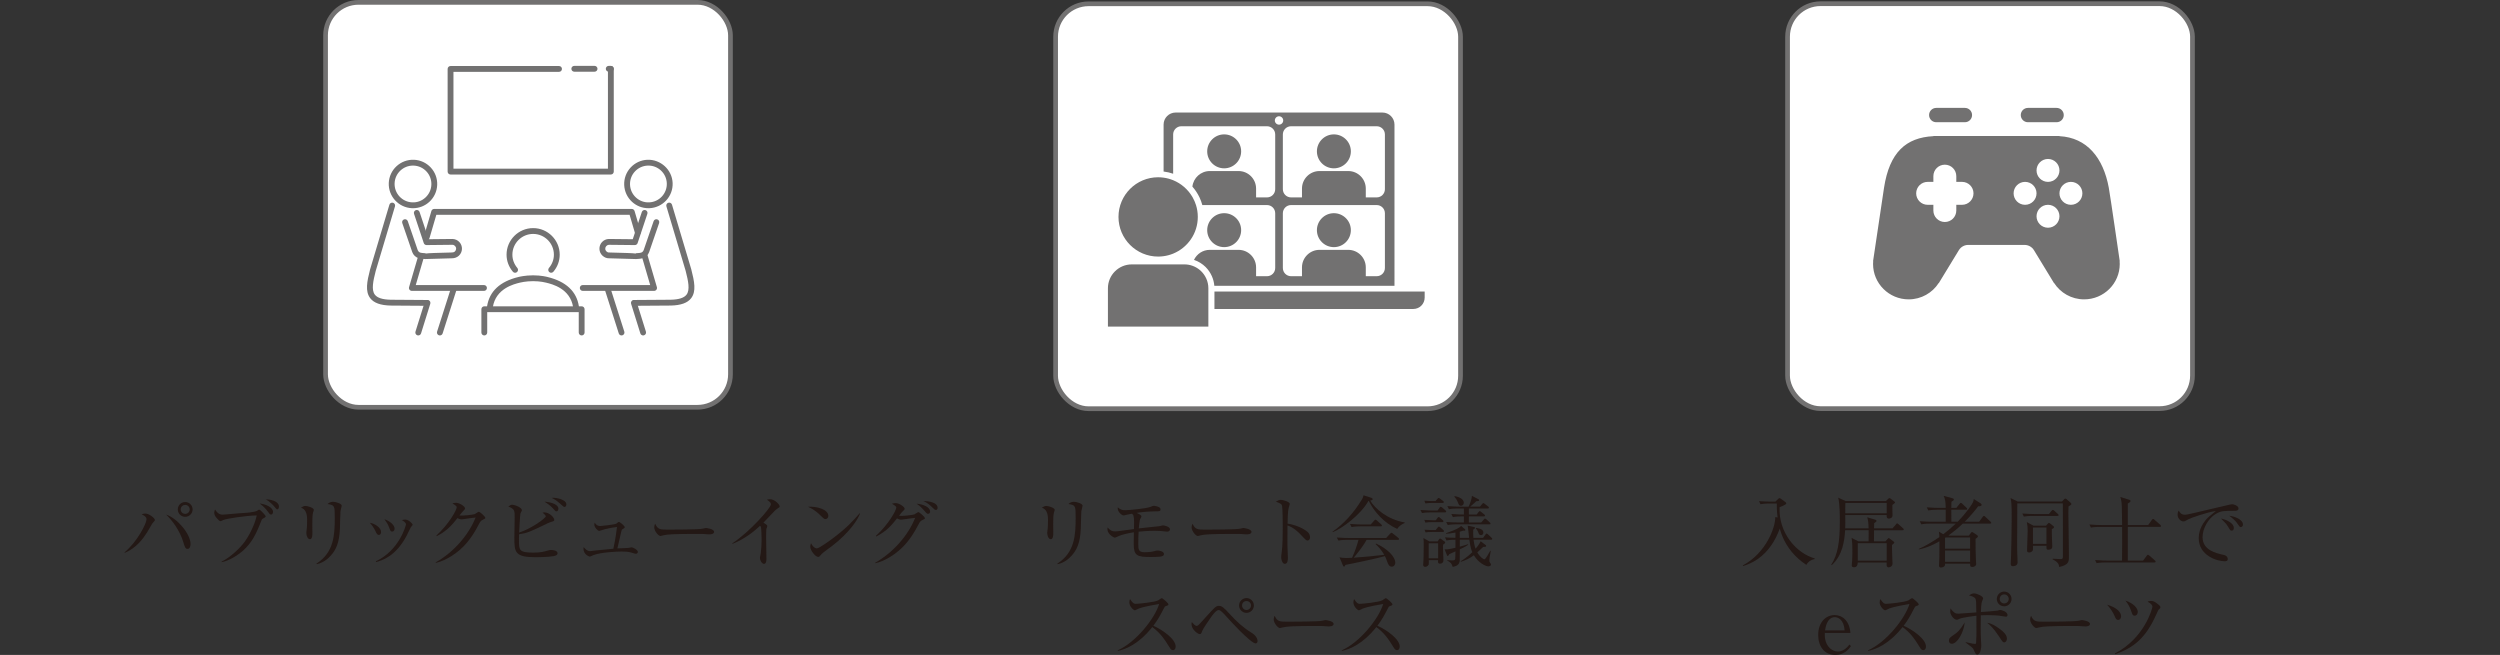
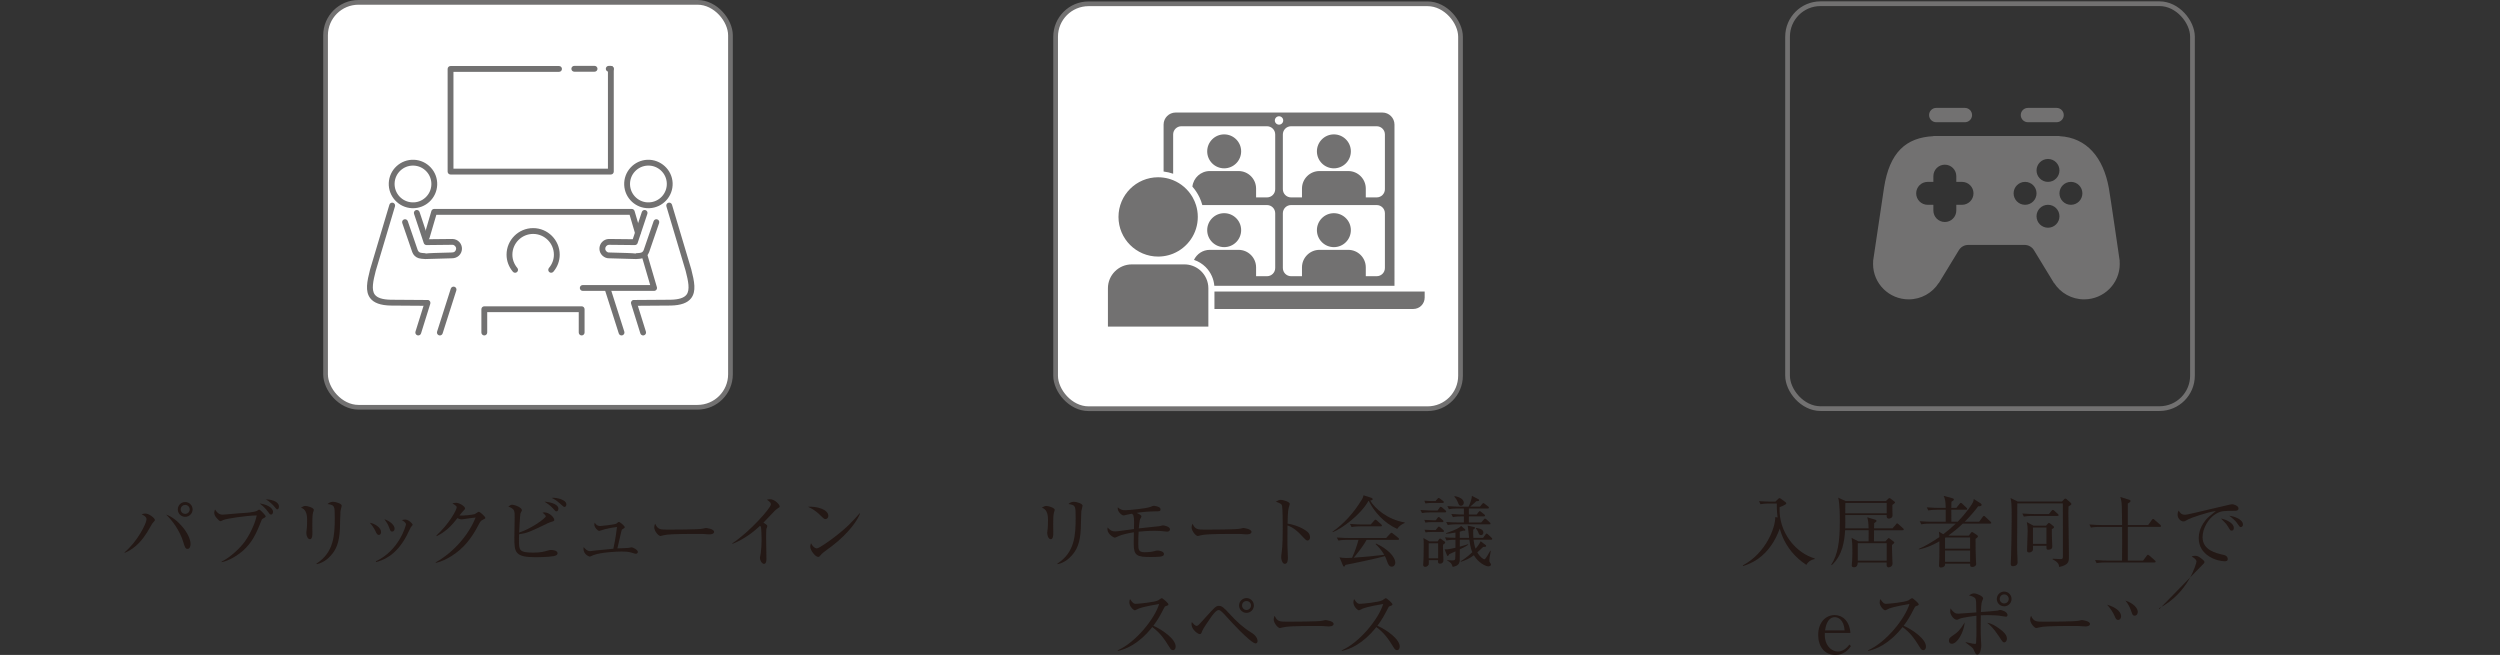
<svg xmlns="http://www.w3.org/2000/svg" id="b" width="577.291" height="151.228" viewBox="0 0 577.291 151.228">
  <rect x="0" y="0" width="577.291" height="151.228" fill="#333333" stroke="none" />
  <defs>
    <style>.e,.f{fill:none;}.f{stroke:#727171;stroke-miterlimit:10;stroke-width:1.087px;}.g{fill:#fff;}.h{fill:#231815;}.i{fill:#727171;}</style>
  </defs>
  <g id="c">
    <path class="h" d="m243.364,118.373c-.162.504-.162,2.106-.162,2.719,0,.324.019,1.801.019,2.107,0,.27,0,1.314-.576,1.314-.486,0-.828-.756-.828-1.476,0-.18.107-.99.126-1.152.036-.288.054-.918.054-1.927q0-2.323-1.422-2.719c.342-.216.666-.414,1.044-.414.432,0,1.944.414,1.944.936,0,.072-.18.559-.198.612Zm6.338-.342c-.036.234-.107,3.367-.126,4.015-.126,3.313-.936,4.951-2.106,6.248-1.368,1.549-2.736,1.873-3.259,1.98l-.054-.126c4.015-2.575,4.23-6.518,4.23-10.641,0-2.755-.054-2.863-1.656-3.115.234-.216.612-.522,1.225-.522.648,0,2.034.415,2.034.9,0,.198-.27,1.081-.288,1.261Z" />
    <path class="h" d="m269.497,122.767c-.18,0-.27-.018-1.062-.108-.359-.036-.972-.09-1.836-.09-.216,0-1.549,0-3.673.198-.055,1.152-.072,1.458-.072,2.898,0,1.207.054,1.855,1.44,1.855.648,0,1.458-.036,2.179-.234.504-.144.612-.162.846-.162.379,0,1.459.198,1.459.792,0,.306-.162.486-.721.594-.468.09-1.818.108-2.358.108-3.133,0-3.907-.27-3.907-3.061,0-.594.018-1.422.036-2.646-1.116.162-2.809.54-3.602.918-.288.144-.666.324-.792.324-.27,0-1.71-.81-1.71-1.962,0-.126.018-.324.035-.396.576.667,1.009.918,1.747.918.27,0,.774-.072,1.062-.108l3.276-.432c0-.252.036-1.333.036-1.548,0-1.531-.18-1.783-.521-1.999-.486.09-1.225.234-1.405.288-.378.108-.414.108-.54.108-.324,0-1.458-.864-1.314-1.873.721.576,1.045.666,1.801.666.63,0,4.771-.378,5.708-.756.612-.234.684-.27.864-.27.216,0,.864.144,1.26.378.126.072.252.27.252.468,0,.432-.396.432-.756.432-2.395.036-3.277.144-4.735.36.342.162,1.08.522,1.08.792,0,.162-.107.324-.306.667-.108.162-.252,1.512-.307,2.125.738-.108,4.556-.468,4.7-.504.09-.036.792-.198.882-.198.108,0,1.62.216,1.62.936,0,.198-.144.522-.666.522Z" />
    <path class="h" d="m287.873,123.396c-.162,0-.595-.036-.631-.036-.648-.054-.828-.072-2.034-.072-5.492,0-7.112.108-7.923.324-.054.018-.63.162-.684.162-.469,0-1.44-1.152-1.44-1.981,0-.108.018-.45.216-.864.612,1.369,1.17,1.369,3.043,1.369,1.242,0,7.094-.018,7.922-.216.108-.018.631-.162.738-.162.108,0,1.909.198,1.909.9,0,.558-.9.576-1.116.576Z" />
    <path class="h" d="m301.933,124.819c-.271,0-.505-.234-.793-.54-1.656-1.836-2.593-2.485-3.835-2.953,0,.702-.036,3.835-.018,4.483,0,.468.107,2.539.107,2.953,0,.378,0,1.44-.702,1.44-.594,0-.846-1.044-.846-1.512,0-.271.018-.433.126-1.207.216-1.422.233-4.267.233-5.798,0-.774-.018-4.357-.161-4.934-.108-.396-.505-.576-1.441-.9.36-.216.793-.432,1.188-.432.271,0,2.035.378,2.035.954,0,.144-.216.756-.252.9-.198.684-.234,2.755-.252,3.637,1.836.288,3.654,1.08,4.645,1.944.324.288.541.738.541,1.207,0,.594-.36.756-.576.756Z" />
    <path class="h" d="m322.642,122.136c-3.115-1.386-5.402-4.069-6.572-6.482l-.072.018c-1.963,3.421-6.229,6.41-8.246,7.22l-.055-.108c2.701-1.89,4.898-4.393,6.627-7.184.414-.648.468-.9.54-1.224l1.818.576c.09.036.288.126.288.306,0,.216-.181.252-.559.342,1.099,1.837,3.961,4.357,7.959,5.042v.126c-.631.271-1.278.648-1.729,1.369Zm.144,2.521h-7.22c-.973,1.818-2.791,3.907-2.971,4.123,2.214-.144,5.005-.414,7.04-.666-.108-.198-.702-1.279-1.981-2.485l.108-.108c2.467,1.116,4.43,2.935,4.43,4.447,0,.288-.198.882-.793.882s-.828-.486-1.062-1.116c-.217-.63-.288-.828-.541-1.314-1.458.45-8.084,1.854-9.11,2.017-.108.234-.162.396-.324.396-.144,0-.233-.18-.288-.324l-.756-1.818c.396.072.811.162,1.603.162.378,0,.738-.018,1.296-.054.595-1.333,1.099-2.665,1.477-4.141h-2.539c-.414,0-1.313.018-2.106.162l-.359-.702c1.422.108,2.448.108,2.755.108h8.643l.918-.99c.126-.144.216-.216.306-.216s.198.09.324.18l1.242.99c.072.054.181.162.181.27,0,.198-.181.198-.271.198Zm-3.943-3.115h-4.627c-.45,0-1.314.018-2.125.162l-.36-.72c1.243.108,2.539.126,2.773.126h2.017l.811-.9c.09-.09.18-.216.288-.216.09,0,.233.108.323.18l.991.9c.09.09.18.162.18.288,0,.162-.162.18-.271.18Z" />
    <path class="h" d="m333.675,118.319h-3.204c-.45,0-1.314,0-2.107.162l-.359-.72c1.224.108,2.502.126,2.754.126h1.207l.45-.648c.036-.054.162-.216.288-.216.107,0,.233.108.324.18l.756.648c.072.072.162.144.162.27,0,.162-.145.198-.271.198Zm-.432,7.454c-.019.144-.036.252-.036.378,0,.522.108,2.827.108,3.295,0,.378-.307.72-.774.72-.54,0-.504-.414-.469-.828h-2.143c0,.252.036.918-.035,1.062-.217.414-.612.486-.793.486-.144,0-.468-.036-.468-.432,0-.054,0-.162.018-.342.072-.594.108-3.043.108-4.231,0-.9,0-1.098-.072-1.639l1.387.774h1.908l.307-.468c.036-.054.162-.198.233-.198.091,0,.217.09.324.162l.721.522c.071.054.144.126.144.216,0,.198-.126.252-.468.522Zm-.108-9.633h-2.503c-.45,0-1.044.018-1.494.108l-.234-.63c.955.072,1.819.09,1.854.09h.721l.45-.522c.09-.108.18-.216.271-.216.09,0,.161.054.342.18l.684.522c.091.072.181.162.181.27,0,.162-.145.198-.271.198Zm-.09,4.429h-2.413c-.485,0-1.008.018-1.494.108l-.234-.63c.793.054,1.603.09,1.963.09h.685l.378-.522c.036-.054.162-.234.288-.234.108,0,.27.144.324.198l.612.522c.09.072.162.162.162.27,0,.18-.162.198-.271.198Zm.126,2.269h-2.484c-.9,0-1.261.054-1.495.108l-.252-.63c.955.072,1.854.09,1.945.09h.63l.468-.594c.055-.072.145-.216.271-.216.107,0,.252.108.342.18l.666.594c.108.09.181.162.181.271,0,.144-.108.198-.271.198Zm-1.08,2.611h-2.179v3.457h2.179v-3.457Zm12.226-.81h-4.051c.09.666.18,1.296.468,2.07.18-.216.864-.99,1.17-1.729l1.116.846c.091.072.162.09.162.216,0,.252-.27.252-.666.234-.774.72-1.026.973-1.387,1.278.685,1.188,1.495,1.603,1.603,1.603.108,0,.253-.144.324-.234.234-.288.414-.576,1.062-1.729h.126c-.198,1.08-.324,1.8-.324,2.305,0,.126.019.252.162.45.126.162.217.27.217.414,0,.198-.181.414-.631.414-.684,0-2.322-.882-3.331-2.557-.918.72-2.034,1.206-3.007,1.512l-.036-.126c.667-.414,1.566-1.008,2.683-2.088-.18-.432-.414-1.008-.684-2.881h-2.197v1.602c.973-.27,1.351-.396,1.873-.558l.072.108c-.343.234-.757.522-1.945,1.062,0,.486,0,2.305-.018,2.575-.054,1.044-.846,1.333-1.62,1.477-.307-.828-.343-.9-1.297-1.512v-.072c.234.036.559.09,1.152.09.45,0,.666-.036.721-.396.036-.27.054-1.35.054-1.692-.234.108-1.225.54-1.423.648-.107.18-.252.415-.342.415-.144,0-.18-.126-.216-.234l-.522-1.296c.685.072,1.873-.216,2.503-.36-.018-.198,0-1.243,0-1.854-.145,0-1.17-.018-2.07.162l-.343-.72c.864.072,1.423.09,2.413.108v-1.207c-.882.18-1.62.234-2.16.27l-.036-.126c2.593-.918,3.043-1.224,3.511-1.674l.864.738c.072.072.108.126.108.198,0,.216-.288.18-.469.144-.342.126-.54.18-.828.252l.018,1.423h2.144c-.055-.45-.234-2.431-.324-2.827l1.44.306c.233.054.252.108.252.198,0,.126-.145.234-.414.414-.019.756-.019,1.26.036,1.909h2.232l.558-.774c.145-.198.217-.234.271-.234.108,0,.216.108.342.216l.793.756c.09.09.161.162.161.27,0,.162-.144.198-.27.198Zm-.396-3.565h-7.508c-.414,0-1.314.018-2.106.162l-.36-.702c1.422.108,2.448.108,2.755.108h1.332v-1.404h-.414c-.486,0-1.332.018-2.124.162l-.36-.72c1.368.126,2.61.126,2.898.126v-1.386h-1.351c-.414,0-1.314,0-2.106.162l-.36-.72c1.423.108,2.449.126,2.755.126h2.161c.288-.63.774-1.836.738-2.503l1.458.756c.091.054.234.126.234.27,0,.198-.234.216-.685.234-.216.234-.359.378-1.386,1.243h2.25l.522-.612c.108-.126.162-.216.271-.216.107,0,.216.09.342.198l.756.594c.055.036.181.144.181.27,0,.18-.181.198-.271.198h-4.357v1.386h1.801l.433-.558c.107-.126.18-.234.287-.234.072,0,.217.108.324.198l.702.558c.072.054.181.144.181.27,0,.18-.181.198-.271.198h-3.457v1.404h2.845l.595-.666c.144-.162.162-.234.288-.234.107,0,.198.072.342.198l.756.685c.091.072.181.144.181.27,0,.18-.181.18-.271.18Zm-6.554-4.285c-.396,0-.504-.234-.702-.738-.252-.63-.378-.828-.828-1.368l.072-.126c.45.09,2.106.432,2.106,1.566,0,.45-.36.666-.648.666Zm4.628,6.788c-.379,0-.486-.252-.576-.504-.217-.558-.396-.792-.612-1.044l.036-.126c.449.054,1.692.198,1.692,1.08,0,.216-.145.594-.54.594Z" />
    <path class="h" d="m270.85,150.13c-.378,0-.576-.306-.738-.576-1.44-2.376-2.431-3.565-4.033-4.753-3.205,4.033-6.266,5.167-7.959,5.51l-.018-.144c4.178-1.836,8.57-7.346,9.561-10.695-.684.09-3.673.648-4.645,1.026-.162.072-.829.432-.973.432-.271,0-1.261-.882-1.261-1.818,0-.36.072-.594.162-.774.685,1.081.99,1.098,1.351,1.098.504,0,4.411-.378,5.149-.81.126-.072.685-.504.828-.504.198,0,1.53,1.134,1.53,1.44,0,.198-.126.234-.702.45-.126.054-.144.09-.378.522-.792,1.53-1.242,2.413-2.395,3.961,2.16.955,5.149,3.097,5.149,4.79,0,.486-.198.846-.63.846Z" />
    <path class="h" d="m289.96,148.581c-1.152,0-6.32-5.708-6.338-5.744-.522-.594-1.369-1.548-1.837-1.836-.072-.054-.198-.126-.396-.126-.594,0-1.477,1.261-1.891,1.855-.504.72-1.656,2.395-1.854,2.899-.27.72-.306.792-.63.792-.45,0-1.873-1.098-1.873-2.269,0-.18.019-.306.072-.504.288.342.757.882,1.099.882.288,0,.306,0,2.232-2.143,2.017-2.232,2.251-2.485,2.953-2.485.612,0,1.08.342,2.575,1.999,1.458,1.603,3.061,3.079,4.915,4.195.973.594,1.404,1.369,1.404,1.927,0,.378-.252.558-.432.558Zm-2.125-7.058c-.937,0-1.711-.774-1.711-1.71s.774-1.71,1.711-1.71,1.71.774,1.71,1.71-.773,1.71-1.71,1.71Zm0-2.737c-.576,0-1.026.45-1.026,1.026s.45,1.044,1.026,1.044,1.044-.468,1.044-1.044-.468-1.026-1.044-1.026Z" />
    <path class="h" d="m306.835,144.656c-.162,0-.595-.036-.631-.036-.647-.054-.828-.072-2.034-.072-5.492,0-7.112.108-7.923.324-.054.018-.63.162-.684.162-.469,0-1.44-1.152-1.44-1.981,0-.108.018-.45.216-.864.612,1.369,1.17,1.369,3.043,1.369,1.242,0,7.094-.018,7.922-.216.108-.018.631-.162.738-.162.108,0,1.909.198,1.909.9,0,.558-.9.576-1.116.576Z" />
    <path class="h" d="m322.587,150.13c-.378,0-.576-.306-.738-.576-1.44-2.376-2.431-3.565-4.033-4.753-3.205,4.033-6.266,5.167-7.958,5.51l-.019-.144c4.178-1.836,8.57-7.346,9.561-10.695-.684.09-3.673.648-4.646,1.026-.161.072-.828.432-.972.432-.271,0-1.261-.882-1.261-1.818,0-.36.072-.594.162-.774.685,1.081.99,1.098,1.351,1.098.504,0,4.411-.378,5.149-.81.126-.072.685-.504.828-.504.198,0,1.53,1.134,1.53,1.44,0,.198-.126.234-.702.45-.126.054-.144.09-.378.522-.792,1.53-1.242,2.413-2.395,3.961,2.161.955,5.149,3.097,5.149,4.79,0,.486-.198.846-.63.846Z" />
    <path class="h" d="m35.185,120.858c-.216.324-1.044,1.8-1.242,2.106-.847,1.333-2.395,3.565-5.15,4.7l-.018-.144c2.917-2.395,5.06-6.68,5.06-7.581,0-.396-.162-.702-1.134-1.188.216-.072.432-.162.882-.162.864,0,2.197,1.08,2.197,1.512,0,.144-.522.648-.594.756Zm8.121,5.888c-.486,0-.612-.36-.937-1.44-.846-2.827-2.593-5.131-4.015-6.482,2.629.846,5.654,4.537,5.654,6.806,0,.468-.18,1.116-.702,1.116Zm-.541-7.4c-.954,0-1.71-.774-1.71-1.71,0-.954.756-1.71,1.71-1.71.937,0,1.711.756,1.711,1.71,0,.937-.774,1.71-1.711,1.71Zm0-2.754c-.576,0-1.044.468-1.044,1.044,0,.558.468,1.026,1.044,1.026s1.044-.468,1.044-1.026c0-.576-.468-1.044-1.044-1.044Z" />
    <path class="h" d="m60.705,119.76c-.234.126-.27.198-.522.882-1.152,2.989-2.214,4.844-4.015,6.464-1.332,1.188-3.295,2.377-4.987,2.719l-.018-.126c2.143-1.08,4.321-3.187,5.402-4.681.918-1.278,2.287-3.853,2.719-5.996-2.323.036-6.878.702-7.688,1.044-.072.036-.558.288-.666.288-.144,0-.234-.072-.396-.216-.45-.414-1.062-1.008-1.062-1.765,0-.27.108-.522.18-.738.738,1.207,1.422,1.207,1.8,1.207.252,0,3.475-.306,4.141-.342.774-.036,3.331-.18,3.872-.612.234-.18.288-.216.378-.216.234,0,1.512,1.333,1.512,1.566,0,.162-.162.252-.648.522Zm1.909-.937c-.27,0-.324-.072-.882-.828-.162-.234-.667-.9-1.765-1.729,1.26.126,3.079.828,3.079,1.944,0,.252-.144.612-.432.612Zm1.422-1.207c-.162,0-.234-.072-.811-.774-.162-.198-.936-1.008-1.836-1.549.792.018,3.025.324,3.025,1.693,0,.324-.144.63-.378.63Z" />
    <path class="h" d="m72.283,118.373c-.162.504-.162,2.106-.162,2.719,0,.324.018,1.801.018,2.107,0,.27,0,1.314-.576,1.314-.486,0-.829-.756-.829-1.476,0-.18.108-.99.126-1.152.036-.288.054-.918.054-1.927q0-2.323-1.422-2.719c.342-.216.666-.414,1.044-.414.432,0,1.944.414,1.944.936,0,.072-.18.559-.198.612Zm6.338-.342c-.036.234-.108,3.367-.126,4.015-.126,3.313-.937,4.951-2.107,6.248-1.368,1.549-2.737,1.873-3.259,1.98l-.054-.126c4.015-2.575,4.231-6.518,4.231-10.641,0-2.755-.054-2.863-1.657-3.115.234-.216.612-.522,1.225-.522.648,0,2.035.415,2.035.9,0,.198-.271,1.081-.288,1.261Z" />
    <path class="h" d="m87.48,123.522c-.396,0-.576-.414-.774-.864-.234-.504-.72-1.314-1.314-1.944,1.188.18,2.611,1.152,2.611,2.143,0,.36-.18.666-.522.666Zm7.418-1.818c-.108.126-.846,1.71-1.008,2.017-2.593,4.879-5.798,5.726-7.058,6.068l-.036-.18c5.401-2.521,6.95-8.282,6.95-8.535,0-.432-.72-.846-.954-.972.234-.054.468-.126.792-.126.774,0,1.693.954,1.693,1.17,0,.126-.036.18-.378.558Zm-4.321,1.044c-.378,0-.432-.162-.738-.99-.234-.667-.666-1.314-1.08-1.855,1.224.36,2.359,1.369,2.359,2.143,0,.378-.198.702-.541.702Z" />
    <path class="h" d="m111.513,120.012c-.414.18-.576.342-.972,1.116-1.729,3.367-3.619,5.618-6.374,7.328-.955.594-2.179,1.225-3.529,1.53l-.036-.126c3.925-2.179,7.562-6.158,9.219-10.353-.738.072-1.962.252-2.701.36-.126.018-.486.072-.576.072-.18,0-.504-.072-.918-.306-1.674,2.215-2.989,3.241-4.771,4.177l-.09-.144c2.953-2.701,4.699-5.941,4.699-6.518,0-.18-.036-.324-.99-.9.432-.144.829-.144.882-.144.72,0,2.035.828,2.035,1.296,0,.162-.072.252-.414.576-.18.162-.648.774-.882,1.062.81.09,3.061-.162,3.529-.324.162-.054.774-.541.954-.541.198,0,1.495,1.081,1.495,1.423,0,.126-.054.18-.559.414Z" />
    <path class="h" d="m127.867,128.42c-1.351.234-3.655.252-4.177.252-4.826,0-4.916-1.17-4.916-4.556,0-.738.072-4.033.072-4.699,0-1.495,0-1.891-1.477-2.449.522-.342.612-.414.864-.414.684,0,2.287.648,2.287,1.26,0,.144-.306.63-.342.738-.09.306-.27,3.853-.306,4.429,2.809-.9,6.158-3.313,6.158-3.781,0-.216-.541-.648-.756-.828.18-.036.27-.054.414-.054,1.188,0,2.305,1.188,2.305,1.729,0,.27-.09.288-.828.504-.216.072-.342.108-.558.216-4.268,2.053-4.717,2.287-6.752,2.611-.018.378-.018.756-.018,1.369,0,2.269,0,2.863,3.349,2.863,1.747,0,2.593-.27,3.259-.468.468-.144.594-.144.756-.144.432,0,1.548.09,1.548.756,0,.468-.612.612-.882.666Zm.648-10.335c-.234,0-.288-.072-.811-.666-.63-.72-1.512-1.278-1.962-1.584,1.729.144,3.205.702,3.205,1.638,0,.288-.18.612-.432.612Zm1.854-1.026c-.198,0-.288-.072-1.117-.828-.756-.666-1.152-.937-1.873-1.26.216-.018.252-.036.396-.036.63,0,3.007.378,3.007,1.548,0,.27-.162.576-.414.576Z" />
    <path class="h" d="m146.8,127.88c-.126,0-.324-.072-.792-.216-.99-.324-1.891-.306-2.413-.306-1.207,0-4.717.162-6.464.792-.162.054-.828.378-.972.378-.036,0-1.423-.414-1.423-1.819,0-.126.018-.216.036-.378.414.486.846.936,1.495.936.036,0,1.278-.144,1.386-.162.63-.072,3.421-.342,3.979-.396.09-.342.486-2.161.846-5.023-.955.108-1.891.288-2.809.522-.216.054-1.26.396-1.296.396-.306,0-1.134-.774-1.134-1.477,0-.162.036-.252.09-.432.198.306.522.774,1.297.774.036,0,3.079-.288,3.673-.541.108-.054.486-.414.594-.414.252,0,1.368.918,1.368,1.225,0,.144-.054.18-.486.45-.198.108-.198.144-.306.54-.144.612-.846,3.745-.9,3.907.396-.036,2.107-.054,2.449-.108.144-.018.72-.144.846-.144.252,0,1.422.558,1.422,1.062,0,.036,0,.432-.486.432Z" />
    <path class="h" d="m163.783,123.396c-.162,0-.594-.036-.63-.036-.648-.054-.829-.072-2.035-.072-5.492,0-7.112.108-7.922.324-.054.018-.63.162-.685.162-.468,0-1.44-1.152-1.44-1.981,0-.108.018-.45.216-.864.612,1.369,1.17,1.369,3.043,1.369,1.242,0,7.094-.018,7.922-.216.108-.018.63-.162.738-.162s1.908.198,1.908.9c0,.558-.9.576-1.116.576Z" />
    <path class="h" d="m179.558,117.419c-.162.09-.324.234-.685.558-.108.108-2.178,2.287-2.593,2.719.288.144.9.522.9.774,0,.108-.162.576-.216.666-.036.072-.054,1.495-.054,1.854,0,.81.072,4.375.072,5.096,0,.378-.054,1.116-.559,1.116-.594,0-.954-.99-.954-1.369,0-.162.18-.864.198-1.008.126-.937.198-2.251.198-3.223,0-.612-.072-2.575-.144-2.863-.036-.126-.09-.234-.216-.324-1.152,1.08-3.421,3.025-6.356,4.159l-.072-.09c4.177-2.773,8.931-8.229,8.931-9.003,0-.432-.198-.576-.918-1.098.216-.054.432-.108.72-.108,1.062,0,2.232,1.206,2.232,1.674,0,.144-.036.18-.486.468Z" />
    <path class="h" d="m190.612,119.868c-.306,0-.522-.216-1.098-.792-1.261-1.278-2.269-1.747-2.953-2.053,2.161-.144,4.717.63,4.717,2.125,0,.396-.306.72-.666.72Zm1.566,6.176c-.378.288-2.071,1.512-2.376,1.818-.09.09-.486.541-.576.63-.072.072-.216.108-.306.108-.63,0-1.819-1.512-1.819-2.359,0-.324.108-.594.18-.792.414.81.936,1.188,1.314,1.188.594,0,3.385-2.071,4.159-2.665,2.899-2.214,4.285-3.763,5.744-5.438l.09.054c-.432,1.314-2.448,4.411-6.41,7.454Z" />
-     <path class="h" d="m202.105,129.933c3.871-2.161,7.544-6.104,9.219-10.353-.72.072-1.945.27-2.701.36-.09.018-.486.072-.576.072-.306,0-.72-.198-.918-.306-1.152,1.458-2.233,2.845-4.771,4.177l-.09-.144c2.953-2.701,4.699-5.924,4.699-6.518,0-.18-.036-.324-.99-.9.432-.144.828-.144.882-.144.72,0,2.035.829,2.035,1.296,0,.198-.072.252-.414.576-.252.234-.36.378-.882,1.062.792.09,3.061-.162,3.529-.324.162-.054.792-.54.954-.54s1.495,1.062,1.495,1.422c0,.144-.054.18-.558.414-.414.198-.576.342-.972,1.117-1.603,3.097-3.115,4.807-4.627,6.067-.738.612-2.845,2.251-5.275,2.791l-.036-.126Zm12.676-11.812c0,.252-.126.522-.469.522-.216,0-.342-.09-.576-.36-.648-.756-1.081-1.296-2.088-1.98,1.638.144,3.133.846,3.133,1.818Zm1.729-.846c0,.468-.307.468-.433.468-.198,0-.234-.036-1.008-.774-.145-.144-.864-.846-1.837-1.278,1.387.036,3.277.36,3.277,1.584Z" />
    <path class="h" d="m417.116,130.436c-2.539-1.656-4.538-4.015-5.636-6.842-.271-.702-.414-1.225-.505-1.53-.99,2.736-2.593,5.257-4.969,6.95-1.549,1.099-2.917,1.513-3.512,1.693l-.054-.145c5.474-2.917,7.58-8.966,7.49-11.163l.54.09c-.198-1.566-.18-2.413-.18-3.223h-1.639c-.324,0-1.242,0-2.125.162l-.342-.702c1.116.072,2.232.108,2.755.108h1.026l.648-.63c.107-.108.198-.18.306-.18.09,0,.216.072.342.162l1.026.756c.145.108.198.18.198.288,0,.288-1.008.684-1.548.882-.271,6.086,4.051,10.713,8.102,11.83v.162c-.414.072-1.296.27-1.926,1.332Z" />
    <path class="h" d="m439.34,122.442h-6.59c-.018.594-.036,2.07-.018,2.557h2.646l.468-.522c.108-.108.198-.234.288-.234s.198.108.307.18l.828.63c.107.09.162.108.162.234,0,.09-.036.144-.181.252-.144.108-.216.162-.359.306,0,1.081.054,2.395.09,3.493,0,.126.036.684.036.792,0,.738-.721.882-.9.882s-.469-.126-.469-.54c0-.09.019-.504.019-.576h-6.68c-.019.63-.217,1.099-.883,1.099-.504,0-.504-.306-.504-.468s.09-.864.09-.99c.054-.937.054-1.909.054-2.575,0-1.279-.035-1.819-.18-2.755l1.549.792h2.376c0-.846.019-1.765.019-2.557h-5.438c-.145,2.485-.595,5.798-3.079,8.048l-.145-.054c1.531-2.358,1.999-5.239,1.999-9.975,0-1.44-.018-4.286-.378-5.546l1.71.792h9.31l.504-.486c.162-.162.216-.198.306-.198.108,0,.217.072.288.126l.774.594c.108.09.234.162.234.271,0,.126-.055.18-.612.594-.019.378.036,2.071.036,2.413,0,.63-.666.738-.828.738-.522,0-.522-.378-.522-.667v-.144h-9.561c.018,2.017.018,2.449-.019,3.061h5.401c-.018-1.225-.107-1.854-.306-2.557l1.873.558c.144.036.252.108.252.27,0,.18-.055.216-.522.522-.019.198-.036.955-.036,1.207h4.268l.792-.918c.108-.108.162-.234.271-.234.107,0,.252.126.323.198l1.026.918c.108.108.181.162.181.288,0,.162-.145.18-.271.18Zm-3.673-6.302h-9.543c-.036.342-.018,1.999-.018,2.376h9.561v-2.376Zm0,9.291h-6.68v4.033h6.68v-4.033Z" />
    <path class="h" d="m459.543,120.912h-6.303c-1.152,1.116-2.322,2.034-3.331,2.772h4.735l.469-.63c.09-.126.18-.198.252-.198s.198.054.378.18l.757.504c.126.09.233.18.233.306,0,.144-.09.288-.54.576-.036,1.296.036,3.529.072,4.591,0,.18.072,1.026.072,1.207,0,.504-.559.702-.883.702-.521,0-.521-.27-.521-.756h-5.78c0,.144,0,.324-.072.468-.162.288-.576.414-.9.414-.161,0-.432-.054-.432-.432,0-.108,0-.27.018-.378.072-.918.072-2.341.072-3.025v-2.215c-.972.576-2.845,1.53-4.753,1.873l-.036-.108c1.548-.666,3.295-1.729,4.789-2.737,0-.378-.018-.63-.126-1.26l1.026.594c.918-.684,1.944-1.548,2.881-2.448h-5.834c-.45,0-1.314,0-2.124.162l-.36-.72c1.116.09,2.232.126,2.772.126h3.224v-2.772h-1.891c-.45,0-1.314.018-2.125.162l-.36-.72c1.225.108,2.503.126,2.773.126h1.603c-.036-1.693-.145-2.053-.469-2.773l2.053.558c.162.036.306.144.306.288,0,.216-.342.378-.558.504-.036.81-.036,1.17-.036,1.422h1.17l.738-.937c.108-.144.198-.216.288-.216.091,0,.198.054.324.18l.973.936c.126.108.18.18.18.288,0,.126-.107.18-.27.18h-3.403c0,.288,0,2.232.018,2.772h1.441c2.232-2.287,3.366-4.105,3.547-4.519.126-.27.144-.468.18-.738l1.603,1.026c.162.108.216.198.216.342,0,.162-.198.36-.792.324-.9,1.17-1.854,2.305-3.115,3.565h3.331l.811-1.116c.108-.144.18-.234.288-.234.126,0,.198.072.324.198l1.188,1.117c.126.108.18.198.18.306,0,.09-.09.162-.27.162Zm-4.609,3.205h-5.636l-.162.09v2.484h5.798v-2.575Zm0,3.007h-5.798v2.611h5.798v-2.611Z" />
    <path class="h" d="m477.656,116.951c-.019.378-.036.774-.036,1.386,0,1.062.09,7.004.107,8.139,0,.54.019,1.44.019,2.143,0,1.098-.108,1.854-2.251,2.305-.054-.558-.18-1.116-1.53-1.765l.018-.144c.973.072,1.566.09,1.747.09.504,0,.63-.036.63-.702v-5.384c0-.684-.018-6.158-.018-6.572v-.198h-10.516c0,1.044,0,5.636-.018,6.572,0,.612-.019,1.225-.019,1.854,0,1.675,0,3.385.09,4.682,0,.09.019.288.019.468,0,.918-.954.918-1.045.918-.54,0-.54-.342-.54-.612,0-.252.072-1.405.072-1.657.036-1.188.145-5.545.145-8.859,0-3.367-.072-3.799-.271-4.609l1.692.811h10.191l.486-.522c.107-.108.18-.162.288-.162.107,0,.197.054.306.144l.9.792c.108.108.198.216.198.306,0,.18-.252.324-.666.576Zm-2.558,2.179h-5.636c-.323,0-1.26,0-2.124.162l-.36-.72c1.116.09,2.232.126,2.773.126h3.385l.594-.738c.126-.144.198-.216.307-.216.09,0,.197.054.342.198l.811.72c.09.09.18.198.18.306s-.126.162-.271.162Zm-1.296,3.061c-.018.558.018,1.566.036,2.161,0,.306.072,1.656.072,1.854,0,.234-.055.414-.234.54-.198.144-.468.198-.666.198-.45,0-.45-.216-.45-.648v-.27h-3.115c.018.216.018.81-.018.972-.091.414-.576.576-.883.576-.468,0-.468-.324-.468-.468,0-.72.144-3.889.144-4.537,0-.756-.036-1.134-.197-2.017l1.53.828h2.917l.378-.432c.126-.144.198-.198.288-.198s.18.054.324.18l.666.522c.126.108.18.198.18.288,0,.162-.198.288-.504.45Zm-1.242-.378h-3.115v3.781h3.115v-3.781Z" />
    <path class="h" d="m498.744,121.668h-7.4v7.778h3.529l.846-1.116c.126-.162.181-.234.271-.234s.198.072.342.198l1.261,1.116c.107.09.18.162.18.271,0,.162-.162.198-.27.198h-11.254c-.45,0-1.314,0-2.106.162l-.36-.72c1.225.108,2.521.126,2.773.126h3.457c.035-3.889.035-4.303.018-7.778h-5.077c-.45,0-1.314,0-2.125.162l-.36-.72c1.225.108,2.503.126,2.773.126h4.789c-.018-.684-.054-3.691-.072-4.303-.036-1.062-.126-1.44-.342-2.179l2.125.667c.144.054.233.126.233.27,0,.234-.432.486-.63.576.018.792,0,4.267,0,4.969h4.699l.864-1.188c.108-.145.18-.234.271-.234.107,0,.197.09.342.216l1.314,1.152c.126.108.18.198.18.288,0,.162-.162.198-.27.198Z" />
    <path class="h" d="m515.845,117.959c-2.305,0-2.989,0-4.195.72-1.675.99-3.043,3.313-3.043,5.366,0,3.007,3.169,3.709,4.79,4.069.27.054,1.025.216,1.025.99,0,.468-.449.504-.684.504-1.854,0-6.014-1.368-6.014-5.33,0-.774.144-2.323,1.477-4.033.504-.648.936-1.026,2.484-2.25-1.908.252-5.762,1.584-6.374,1.926-.774.45-.864.486-1.152.486-.45,0-1.314-.54-1.314-1.584,0-.468.126-.702.252-.918.343.541.612.955,1.404.955.36,0,.829-.09,2.647-.522,2.143-.522,5.6-1.296,7.742-1.818.18-.036.432-.09.576-.09.27,0,1.44.342,1.44.954,0,.576-.559.576-1.062.576Zm-.504,4.573c-.307,0-.36-.072-.792-.828-.36-.63-.829-1.116-1.693-1.98,1.207.252,2.972,1.044,2.972,2.179,0,.306-.108.63-.486.63Zm2.106-.828c-.271,0-.324-.09-.847-.882-.432-.63-1.242-1.296-1.836-1.729,1.152.108,3.169.846,3.169,2.035,0,.504-.378.576-.486.576Z" />
    <path class="h" d="m427.414,149.194c-.504.702-1.458,2.035-3.637,2.035-2.521,0-3.926-1.999-3.926-4.609,0-3.007,1.837-4.592,3.8-4.592,1.765,0,3.438,1.314,3.637,4.124h-5.905c-.181,3.025,1.692,4.303,2.988,4.303,1.099,0,2.035-.72,2.684-1.621l.359.36Zm-1.477-3.619c-.144-2.593-1.603-3.061-2.232-3.061-1.818,0-2.179,2.413-2.269,3.061h4.501Z" />
    <path class="h" d="m444.11,150.13c-.378,0-.576-.306-.738-.576-1.44-2.376-2.431-3.565-4.033-4.753-3.205,4.033-6.266,5.167-7.958,5.51l-.019-.144c4.178-1.836,8.57-7.346,9.561-10.695-.684.09-3.673.648-4.646,1.026-.161.072-.828.432-.972.432-.271,0-1.261-.882-1.261-1.818,0-.36.072-.594.162-.774.685,1.081.99,1.098,1.351,1.098.504,0,4.411-.378,5.149-.81.126-.072.685-.504.828-.504.198,0,1.53,1.134,1.53,1.44,0,.198-.126.234-.702.45-.126.054-.144.09-.378.522-.792,1.53-1.242,2.413-2.395,3.961,2.161.955,5.149,3.097,5.149,4.79,0,.486-.198.846-.63.846Z" />
    <path class="h" d="m450.742,148.653c-.107,0-.702,0-.702-.72,0-.559.234-.721,1.171-1.369.72-.504,1.351-.954,2.467-2.827-.162,2.214-1.711,4.915-2.936,4.915Zm12.46-6.248c-.27,0-1.477-.234-1.656-.252-.307-.036-1.404-.108-2.611-.108-.737,0-1.206.018-1.53.036-.036,1.657-.054,3.943.036,5.6,0,.144.072,1.314.072,1.333,0,.216-.054,2.125-.937,2.125-.342,0-.45-.234-.864-1.206-.126-.288-.432-.558-1.818-1.567l.018-.09c1.603.36,1.819.414,2.143.414.234,0,.253-.108.271-.45.072-1.206.09-1.71.054-6.067-.324.036-3.385.432-3.942.738-.36.198-.486.198-.576.198-.721,0-1.531-1.17-1.531-1.891,0-.234.036-.468.09-.738.271.432.631.846,1.081,1.099.126.072.288.126.756.126.036,0,3.565-.252,4.105-.288-.019-2.395-.036-2.665-.162-3.061-.18-.504-.774-.666-1.53-.864.27-.18.684-.468,1.152-.468.702,0,2.124.667,2.124,1.152,0,.09-.216.594-.27.702-.181.45-.234,1.891-.252,2.449.504-.018,3.564-.27,3.799-.324.108-.018.559-.162.63-.162.271,0,1.711.378,1.711,1.152,0,.108-.019.414-.36.414Zm-.378,5.942c-.324,0-.414-.144-1.278-1.477-1.278-1.927-2.125-2.611-2.665-3.043.937.108,1.837.612,3.007,1.495.414.306,1.549,1.152,1.549,2.143,0,.558-.36.882-.612.882Zm-.018-8.337c-.955,0-1.711-.756-1.711-1.692,0-.954.756-1.71,1.711-1.71.936,0,1.692.756,1.692,1.71,0,.937-.757,1.692-1.692,1.692Zm0-2.754c-.576,0-1.045.468-1.045,1.044s.469,1.044,1.045,1.044,1.044-.468,1.044-1.044-.468-1.044-1.044-1.044Z" />
    <path class="h" d="m481.501,144.656c-.162,0-.595-.036-.631-.036-.647-.054-.828-.072-2.034-.072-5.492,0-7.112.108-7.923.324-.054.018-.63.162-.684.162-.469,0-1.44-1.152-1.44-1.981,0-.108.018-.45.216-.864.612,1.369,1.17,1.369,3.043,1.369,1.242,0,7.094-.018,7.922-.216.108-.018.631-.162.738-.162.108,0,1.909.198,1.909.9,0,.558-.9.576-1.116.576Z" />
-     <path class="h" d="m489.11,143.162c-.378,0-.559-.342-.685-.63-.558-1.26-.972-1.873-1.854-2.899,2.503.738,3.224,1.891,3.224,2.683,0,.486-.288.847-.685.847Zm9.507-2.521c-.216.162-.288.324-.721,1.296-2.358,5.258-5.041,7.598-9.452,9.129l-.072-.18c6.914-3.565,8.661-10.515,8.661-10.785,0-.342-.324-.72-1.117-1.17.198-.09.343-.162.774-.162.486,0,.811.072,1.765.864.288.234.414.396.414.594,0,.162-.09.288-.252.414Zm-5.726,1.531c-.324,0-.468-.234-.595-.594-.432-1.207-.63-1.783-1.494-2.899,1.927.666,2.845,1.782,2.845,2.593,0,.378-.18.9-.756.9Z" />
-     <rect class="g" x="412.778" y=".857" width="93.499" height="93.499" rx="7.61" ry="7.61" />
+     <path class="h" d="m489.11,143.162c-.378,0-.559-.342-.685-.63-.558-1.26-.972-1.873-1.854-2.899,2.503.738,3.224,1.891,3.224,2.683,0,.486-.288.847-.685.847Zm9.507-2.521l-.072-.18c6.914-3.565,8.661-10.515,8.661-10.785,0-.342-.324-.72-1.117-1.17.198-.09.343-.162.774-.162.486,0,.811.072,1.765.864.288.234.414.396.414.594,0,.162-.09.288-.252.414Zm-5.726,1.531c-.324,0-.468-.234-.595-.594-.432-1.207-.63-1.783-1.494-2.899,1.927.666,2.845,1.782,2.845,2.593,0,.378-.18.9-.756.9Z" />
    <rect class="f" x="412.778" y=".857" width="93.499" height="93.499" rx="7.61" ry="7.61" />
    <path class="i" d="m447.11,28.224h6.617c.914,0,1.654-.741,1.654-1.654s-.741-1.654-1.654-1.654h-6.617c-.914,0-1.654.741-1.654,1.654s.741,1.654,1.654,1.654Zm21.174,0h6.617c.914,0,1.654-.741,1.654-1.654s-.741-1.654-1.654-1.654h-6.617c-.914,0-1.654.741-1.654,1.654s.741,1.654,1.654,1.654Zm21.203,32.105s-2.192-15.117-2.532-16.973c-1.266-6.915-5.047-11.583-11.393-11.912v-.032h-29.115v.032c-6.345.329-10.127,3.74-11.393,11.912-.289,1.864-2.532,16.973-2.532,16.973l.031.01c-.015.205-.031.409-.031.618,0,4.513,3.684,8.172,8.228,8.172,2.915,0,5.47-1.51,6.932-3.782l.03.01,4.622-7.587c.459-.754,1.278-1.213,2.16-1.213h13.019c.882,0,1.701.46,2.16,1.213l4.622,7.587.03-.01c1.462,2.272,4.017,3.782,6.932,3.782,4.544,0,8.228-3.659,8.228-8.172,0-.209-.016-.413-.031-.618l.031-.01Zm-16.571-23.623c1.462,0,2.647,1.185,2.647,2.647s-1.185,2.647-2.647,2.647-2.647-1.185-2.647-2.647,1.185-2.647,2.647-2.647Zm-19.851,10.587h-1.323v1.323c0,1.462-1.185,2.647-2.647,2.647s-2.647-1.185-2.647-2.647v-1.323h-1.323c-1.462,0-2.647-1.185-2.647-2.647s1.185-2.647,2.647-2.647h1.323v-1.323c0-1.462,1.185-2.647,2.647-2.647s2.647,1.185,2.647,2.647v1.323h1.323c1.462,0,2.647,1.185,2.647,2.647s-1.185,2.647-2.647,2.647Zm14.557,0c-1.462,0-2.647-1.185-2.647-2.647s1.185-2.647,2.647-2.647,2.647,1.185,2.647,2.647-1.185,2.647-2.647,2.647Zm5.294,5.294c-1.462,0-2.647-1.185-2.647-2.647s1.185-2.647,2.647-2.647,2.647,1.185,2.647,2.647-1.185,2.647-2.647,2.647Zm5.294-5.294c-1.462,0-2.647-1.185-2.647-2.647s1.185-2.647,2.647-2.647,2.647,1.185,2.647,2.647-1.185,2.647-2.647,2.647Z" />
    <rect class="g" x="243.759" y=".878" width="93.499" height="93.499" rx="7.61" ry="7.61" />
    <rect class="f" x="243.759" y=".878" width="93.499" height="93.499" rx="7.61" ry="7.61" />
    <path class="i" d="m270.899,31.047c0-1.046.848-1.894,1.894-1.894h19.778c1.046,0,1.894.848,1.894,1.894v12.642c0,1.046-.848,1.894-1.894,1.894h-2.521v-2.033c0-2.239-1.815-4.054-4.054-4.054h-6.628c-2.084,0-3.799,1.573-4.026,3.596.658.743,1.214,1.58,1.644,2.49.266.564.484,1.155.648,1.768h14.937c1.046,0,1.894.848,1.894,1.894v12.642c0,1.046-.848,1.894-1.894,1.894h-2.521v-2.033c0-2.239-1.815-4.054-4.054-4.054h-6.628c-1.616,0-3.008.948-3.659,2.317,1.028.344,1.953.918,2.699,1.665.601.6,1.088,1.314,1.437,2.105.303.686.496,1.43.561,2.209h41.602V28.769c0-1.536-1.246-2.782-2.782-2.782h-47.753c-1.537,0-2.782,1.246-2.782,2.782v10.839c.764.09,1.503.263,2.209.508v-9.068Zm48.899,30.839c0,1.046-.848,1.894-1.894,1.894h-2.521v-2.033c0-2.239-1.815-4.054-4.054-4.054h-6.628c-2.239,0-4.054,1.815-4.054,4.054v2.033h-2.521c-1.046,0-1.894-.848-1.894-1.894v-12.642c0-1.046.848-1.894,1.894-1.894h19.778c1.046,0,1.894.848,1.894,1.894v12.642Zm-21.672-32.733h19.778c1.046,0,1.894.848,1.894,1.894v12.642c0,1.046-.848,1.894-1.894,1.894h-2.521v-2.033c0-2.239-1.815-4.054-4.054-4.054h-6.628c-2.239,0-4.054,1.815-4.054,4.054v2.033h-2.521c-1.046,0-1.894-.848-1.894-1.894v-12.642c0-1.046.848-1.894,1.894-1.894Zm-2.778-2.305c.535,0,.968.434.968.968s-.434.968-.968.968-.968-.434-.968-.968.434-.968.968-.968Z" />
    <path class="i" d="m282.681,38.869c1.085,0,2.06-.438,2.772-1.148h0c.71-.711,1.147-1.686,1.148-2.77,0-1.085-.437-2.06-1.148-2.771-.712-.71-1.687-1.148-2.771-1.148-1.084,0-2.059.438-2.771,1.148-.71.712-1.147,1.687-1.148,2.771,0,1.085.437,2.059,1.147,2.771.712.71,1.686,1.147,2.771,1.148Z" />
    <path class="i" d="m308.015,38.869c1.085,0,2.06-.438,2.772-1.148h0c.71-.711,1.147-1.686,1.148-2.77,0-1.085-.437-2.06-1.148-2.771-.712-.71-1.687-1.148-2.771-1.148-1.084,0-2.059.438-2.771,1.148-.71.712-1.147,1.687-1.148,2.771,0,1.085.437,2.059,1.148,2.771.712.71,1.686,1.147,2.771,1.148Z" />
    <path class="i" d="m282.681,57.066c1.085,0,2.06-.437,2.772-1.148h0c.71-.711,1.147-1.686,1.148-2.771,0-1.085-.437-2.059-1.148-2.771-.712-.71-1.687-1.147-2.771-1.148-1.084,0-2.059.437-2.771,1.148-.71.712-1.147,1.686-1.148,2.771,0,1.085.437,2.059,1.147,2.771.712.71,1.686,1.147,2.771,1.148Z" />
    <path class="i" d="m308.015,49.229c-1.084,0-2.059.437-2.771,1.148-.71.712-1.147,1.686-1.148,2.771,0,1.085.437,2.059,1.148,2.771.712.71,1.686,1.147,2.771,1.148,1.085,0,2.06-.437,2.772-1.148h0c.71-.711,1.147-1.686,1.148-2.771,0-1.085-.437-2.059-1.148-2.771-.712-.71-1.687-1.147-2.771-1.148Z" />
    <path class="i" d="m280.435,71.348h45.918c1.451,0,2.626-1.176,2.626-2.626v-1.406h-48.544v4.033Z" />
    <path class="i" d="m276.175,47.351c-.194-.621-.455-1.212-.77-1.768-.03-.053-.061-.107-.092-.16-1.012-1.705-2.561-3.052-4.415-3.811-.697-.285-1.438-.486-2.209-.592-.41-.056-.829-.088-1.254-.088-5.057,0-9.157,4.1-9.157,9.157s4.1,9.157,9.157,9.157c.426,0,.844-.031,1.254-.088.771-.106,1.512-.307,2.209-.592,3.34-1.366,5.694-4.646,5.694-8.477,0-.955-.146-1.875-.417-2.74Z" />
    <path class="i" d="m279.032,71.348v-4.779c0-.196-.011-.389-.031-.579-.084-.801-.343-1.548-.732-2.209-.657-1.118-1.695-1.982-2.937-2.416-.57-.199-1.18-.313-1.818-.313h-12.159c-3.047,0-5.517,2.47-5.517,5.517v8.855h23.194v-4.076Z" />
    <rect class="g" x="75.177" y=".544" width="93.499" height="93.499" rx="7.61" ry="7.61" />
    <rect class="f" x="75.177" y=".544" width="93.499" height="93.499" rx="7.61" ry="7.61" />
    <path class="i" d="m141.056,40.299h-37.018c-.372,0-.673-.301-.673-.673V15.918c0-.372.301-.673.673-.673h25.053c.372,0,.673.301.673.673s-.301.673-.673.673h-24.38v22.362h35.672V15.918c0-.372.301-.673.673-.673s.673.301.673.673v23.708c0,.372-.301.673-.673.673Z" />
-     <path class="i" d="m133.01,71.515c-.326,0-.612-.238-.664-.57-.67-4.321-4.853-5.337-6.228-5.671-.076-.02-1.316-.35-3.013-.35s-3.007.332-3.02.336c-1.431.347-5.614,1.363-6.284,5.684-.056.368-.407.623-.768.562-.368-.057-.619-.401-.562-.768.536-3.459,2.973-5.738,7.24-6.773.095-.024,1.51-.388,3.395-.388s3.247.365,3.304.381c4.295,1.042,6.731,3.321,7.267,6.78.057.367-.194.711-.562.768-.034.005-.07.008-.104.008Z" />
    <path class="i" d="m134.314,77.46c-.372,0-.673-.301-.673-.673v-4.71h-21.135v4.71c0,.372-.301.673-.673.673s-.673-.301-.673-.673v-5.383c0-.372.301-.673.673-.673h22.481c.372,0,.673.301.673.673v5.383c0,.372-.301.673-.673.673Z" />
    <path class="i" d="m127.275,62.986c-.154,0-.307-.053-.434-.158-.284-.24-.321-.665-.082-.949.749-.888,1.145-1.95,1.145-3.07,0-2.641-2.15-4.792-4.792-4.792s-4.792,2.15-4.792,4.792c0,1.12.396,2.182,1.145,3.07.239.284.202.708-.082.949-.283.238-.707.204-.949-.081-.955-1.134-1.46-2.496-1.46-3.937,0-3.384,2.753-6.137,6.137-6.137s6.137,2.753,6.137,6.137c0,1.442-.505,2.803-1.46,3.937-.134.158-.325.239-.515.239Z" />
    <path class="i" d="m151.041,67.17h-16.477c-.372,0-.673-.301-.673-.673s.301-.673.673-.673h15.578l-1.941-6.626c-.105-.356.1-.731.456-.835.359-.108.731.101.835.456l2.195,7.488c.06.204.02.423-.106.593-.128.169-.327.269-.539.269Z" />
    <path class="i" d="m98.536,55.467c-.062,0-.126-.009-.189-.028-.356-.104-.561-.478-.456-.834l1.722-5.872c.084-.287.347-.484.645-.484h45.631c.298,0,.561.197.645.484l1.393,4.749c.105.356-.1.731-.456.835-.363.102-.731-.101-.835-.456l-1.251-4.266h-44.625l-1.58,5.388c-.085.293-.353.484-.645.484Z" />
-     <path class="i" d="m111.765,67.17h-16.659c-.212,0-.411-.1-.539-.269-.126-.17-.167-.389-.106-.593l2.084-7.111c.104-.355.473-.561.835-.456.356.104.561.478.456.835l-1.831,6.249h15.76c.372,0,.673.301.673.673s-.301.673-.673.673Z" />
    <path class="i" d="m143.525,77.46c-.285,0-.549-.183-.641-.468l-3.167-9.93c-.113-.355.083-.733.436-.846.357-.11.733.084.846.436l3.167,9.93c.113.355-.083.733-.436.846-.068.021-.138.032-.205.032Z" />
    <path class="i" d="m148.511,77.46c-.287,0-.552-.184-.643-.472l-2.137-6.843c-.11-.355.087-.732.442-.844.363-.112.732.088.844.442l2.137,6.843c.11.355-.087.732-.442.844-.067.021-.135.03-.201.03Z" />
    <path class="i" d="m146.533,70.618c-.369,0-.67-.298-.673-.668-.003-.372.297-.675.668-.678l8.331-.059c1.899-.039,3.105-.425,3.677-1.179.831-1.095.398-3.129-.206-5.482l-4.447-14.9c-.105-.356.097-.731.453-.837.355-.105.729.097.837.453l4.454,14.925c.724,2.816,1.179,5.078-.018,6.655-.837,1.103-2.385,1.661-4.73,1.71l-8.34.059h-.005Z" />
    <path class="i" d="m149.723,48.078c-1.406,0-2.741-.519-3.784-1.478-1.099-1.012-1.739-2.393-1.8-3.886h0c-.06-1.493.463-2.92,1.476-4.02,1.013-1.099,2.393-1.739,3.886-1.8,3.038-.11,5.693,2.277,5.821,5.361.126,3.082-2.279,5.693-5.361,5.821-.079.003-.159.004-.238.004Zm.012-9.843c-.059,0-.118.001-.179.004-1.134.046-2.183.532-2.952,1.367-.769.835-1.167,1.919-1.12,3.053h0c.046,1.134.532,2.183,1.367,2.952.836.77,1.933,1.174,3.054,1.118,2.341-.096,4.167-2.079,4.07-4.42-.046-1.134-.532-2.182-1.367-2.95-.791-.728-1.806-1.124-2.874-1.124Z" />
    <path class="i" d="m146.846,59.821c-.026,0-.053-.001-.079-.004-.348-.02-3.801-.113-6.078-.172-.547.032-1.12-.192-1.559-.599-.438-.407-.69-.959-.711-1.553-.043-1.23.923-2.267,2.153-2.31l5.541.057,2.096-6.292c.118-.352.501-.541.852-.426.352.118.543.499.426.852l-2.251,6.758c-.092.275-.35.46-.639.46h-.007l-6.001-.062c-.205.008-.423.108-.585.283-.163.175-.248.4-.239.635.008.235.108.453.283.616.175.163.394.263.635.238,3.731.097,5.383.139,6.136.248l-.003-.071c.715-.033,1.049-.093,1.201-.138.078-.022.463-.151.611-.573.155-.435.497-1.436.882-2.568.502-1.475,1.08-3.171,1.422-4.132.125-.348.509-.536.859-.407.35.123.532.509.407.859-.339.955-.915,2.644-1.415,4.113-.388,1.139-.731,2.147-.887,2.585-.242.685-.804,1.214-1.506,1.415-.331.097-.813.156-1.514.188-.011.001-.02.001-.03.001Z" />
    <path class="i" d="m101.569,77.46c-.067,0-.137-.01-.205-.032-.354-.113-.549-.492-.436-.846l3.166-9.93c.114-.352.489-.547.846-.436.354.113.549.491.436.846l-3.166,9.93c-.092.285-.356.468-.641.468Z" />
    <path class="i" d="m96.582,77.46c-.066,0-.134-.009-.201-.03-.355-.112-.552-.489-.442-.844l2.137-6.843c.112-.353.484-.555.844-.442.355.112.552.489.442.844l-2.137,6.843c-.091.288-.356.472-.643.472Z" />
    <path class="i" d="m98.561,70.618h-.005l-8.332-.059c-2.354-.049-3.901-.607-4.738-1.71-1.197-1.577-.742-3.839-.025-6.63l4.459-14.95c.108-.356.486-.557.837-.453.356.106.559.481.453.837l-4.452,14.925c-.598,2.327-1.032,4.363-.2,5.458.572.753,1.777,1.138,3.685,1.178l8.323.059c.371.003.67.306.668.678-.003.369-.304.668-.673.668Z" />
    <path class="i" d="m95.372,48.078c-.079,0-.159-.001-.238-.004-3.082-.128-5.487-2.739-5.361-5.821.126-3.083,2.736-5.48,5.821-5.361,1.493.062,2.873.702,3.886,1.8,1.012,1.1,1.535,2.527,1.475,4.02-.062,1.493-.702,2.874-1.8,3.886-1.041.958-2.376,1.478-3.782,1.478Zm-.01-9.843c-2.263,0-4.149,1.793-4.242,4.074-.097,2.341,1.729,4.324,4.07,4.42,1.128.057,2.218-.348,3.053-1.118.836-.769,1.321-1.818,1.367-2.952h0c.047-1.134-.351-2.218-1.12-3.053s-1.816-1.321-2.95-1.367c-.059-.003-.118-.004-.177-.004Z" />
    <path class="i" d="m98.247,59.821c-.01,0-.02,0-.03-.001-.699-.032-1.18-.091-1.515-.188-.698-.201-1.262-.731-1.505-1.415-.154-.432-.489-1.417-.87-2.536-.505-1.48-1.088-3.196-1.432-4.162-.125-.351.058-.735.407-.859.351-.128.736.058.859.407.346.971.933,2.694,1.439,4.18.379,1.112.711,2.091.864,2.518.151.423.535.552.61.574.156.045.49.105,1.204.138l-.003.07c.748-.108,2.389-.151,6.095-.247.264,0,.501-.076.676-.238.175-.163.275-.381.283-.616.009-.235-.075-.46-.238-.635-.162-.174-.38-.275-.615-.283l-5.972.062h-.007c-.289,0-.547-.185-.639-.46l-2.25-6.758c-.117-.354.074-.733.426-.852.352-.117.733.074.852.426l2.095,6.292,5.512-.057c.624.021,1.176.275,1.584.712.407.438.619,1.005.598,1.599-.021.593-.273,1.145-.711,1.552-.438.407-1.005.597-1.599.599-2.238.059-5.689.152-6.037.172-.026.003-.053.004-.079.004Z" />
    <path class="i" d="m137.296,16.557h-4.684c-.372,0-.673-.301-.673-.673s.301-.673.673-.673h4.684c.372,0,.673.301.673.673s-.301.673-.673.673Z" />
    <path class="i" d="m141.062,16.557h-.499c-.372,0-.673-.301-.673-.673s.301-.673.673-.673h.499c.372,0,.673.301.673.673s-.301.673-.673.673Z" />
  </g>
  <g id="d">
    <rect class="e" y="38.667" width="577.291" height="7.981" />
  </g>
</svg>